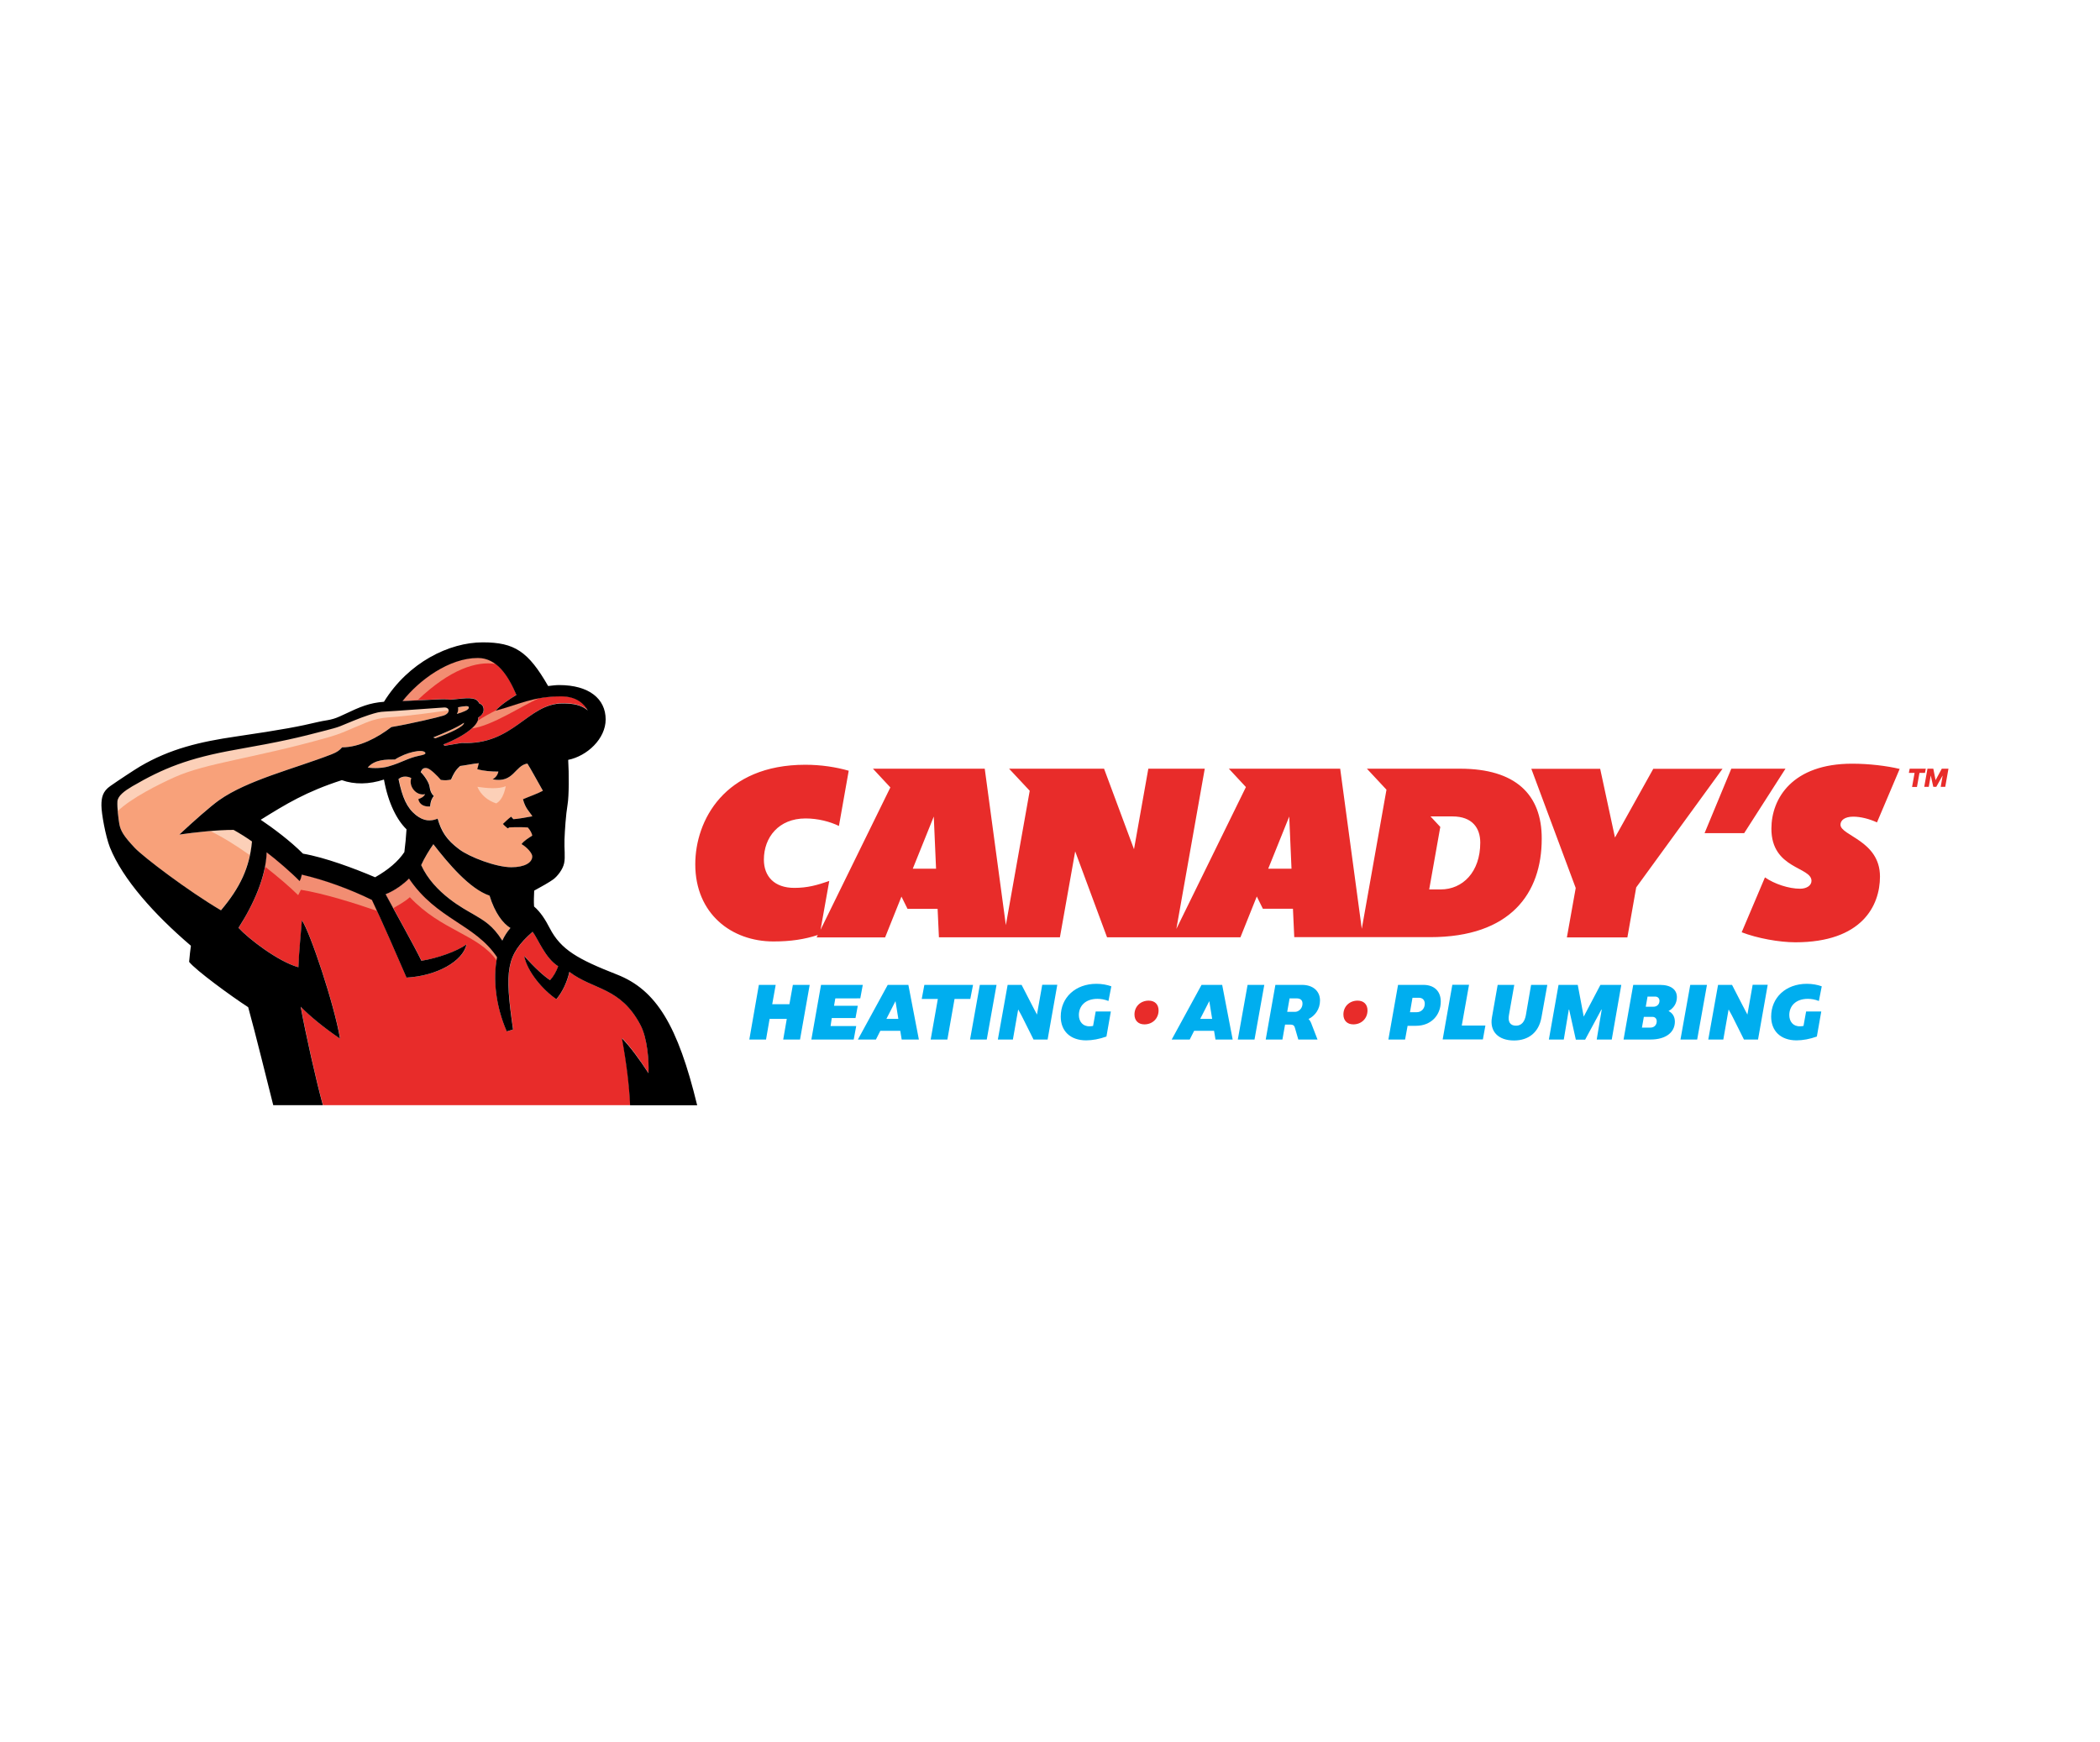
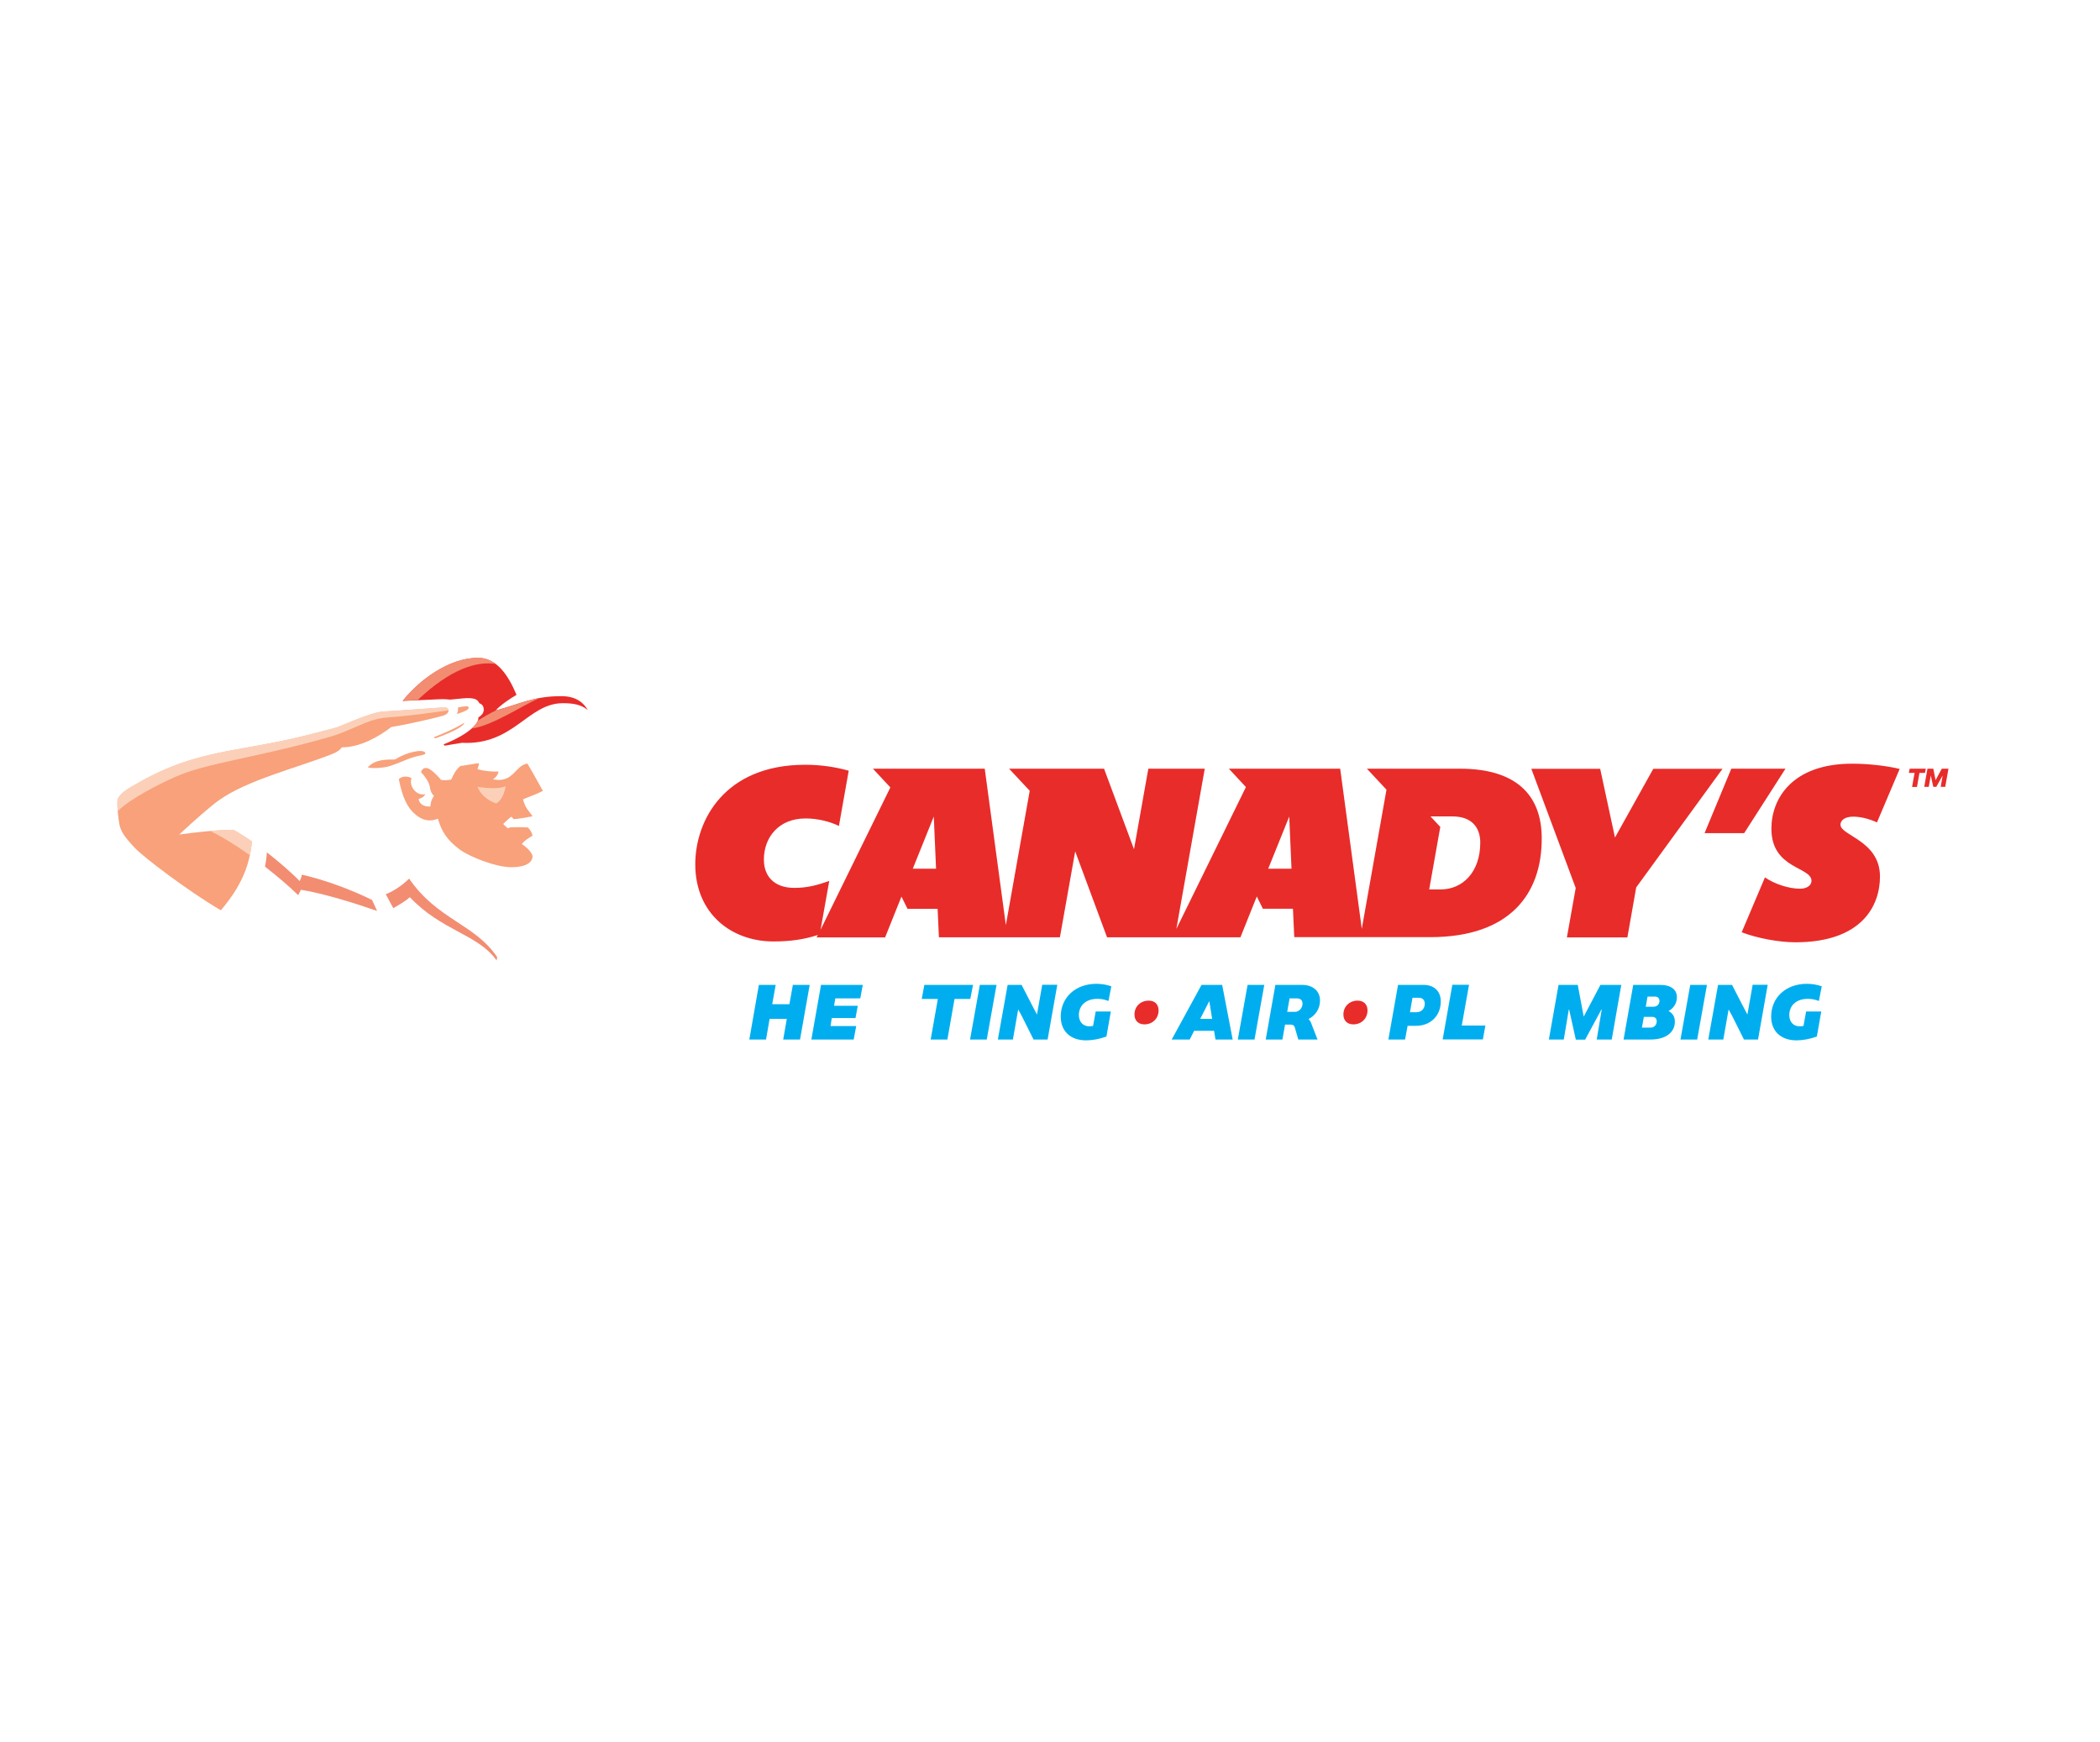
<svg xmlns="http://www.w3.org/2000/svg" version="1.1" id="Layer_1" x="0px" y="0px" viewBox="0 0 176 146" style="enable-background:new 0 0 176 146;" xml:space="preserve">
  <style type="text/css">
	.st0{fill:#00AEEF;}
	.st1{fill:#E82C2A;}
	.st2{fill:#F8A17A;}
	.st3{fill:#FCD0B8;}
	.st4{fill:#F28D72;}
</style>
  <g>
    <g>
      <path class="st0" d="M67.86,82.55l-0.81,4.58h-1.41l0.3-1.73h-1.44l-0.3,1.73h-1.4l0.8-4.58h1.41l-0.29,1.62h1.44l0.29-1.62H67.86    z" />
      <path class="st0" d="M70.01,83.67L69.9,84.3h1.99l-0.19,1.03h-1.99L69.61,86h2.15l-0.21,1.13H68l0.81-4.58h3.5l-0.21,1.13H70.01z" />
-       <path class="st0" d="M75.45,86.4h-1.67l-0.37,0.73H71.9l2.5-4.58h1.73l0.88,4.58h-1.44L75.45,86.4z M75.29,85.4l-0.24-1.49    l-0.76,1.49H75.29z" />
      <path class="st0" d="M81.32,83.73h-1.32l-0.6,3.4H78l0.6-3.4h-1.35l0.22-1.18h4.08L81.32,83.73z" />
      <path class="st0" d="M81.3,87.13l0.82-4.58h1.4l-0.82,4.58H81.3z" />
      <path class="st0" d="M88.61,82.55l-0.81,4.58h-1.18l-0.82-1.64c-0.3-0.62-0.41-0.75-0.45-0.86h-0.02l-0.44,2.5h-1.26l0.82-4.58    h1.17l0.86,1.67c0.3,0.6,0.38,0.7,0.42,0.81h0.01l0.44-2.49H88.61z" />
      <path class="st0" d="M91.83,84.78h1.27l-0.37,2.1c-0.58,0.21-1.19,0.32-1.7,0.32c-1.35,0-2.13-0.8-2.13-1.99    c0-1.6,1.23-2.75,2.99-2.75c0.46,0,0.89,0.08,1.25,0.21l-0.24,1.23c-0.32-0.13-0.64-0.18-0.92-0.18c-1.02,0-1.56,0.6-1.56,1.36    c0,0.53,0.32,0.96,0.9,0.94c0.1,0,0.19-0.01,0.29-0.03L91.83,84.78z" />
      <path class="st1" d="M95.08,85.03c0-0.68,0.52-1.16,1.19-1.16c0.52,0,0.83,0.32,0.83,0.82c0,0.67-0.5,1.17-1.19,1.17    C95.39,85.86,95.08,85.53,95.08,85.03z" />
      <path class="st0" d="M101.75,86.4h-1.67l-0.37,0.73h-1.51l2.5-4.58h1.73l0.88,4.58h-1.44L101.75,86.4z M101.59,85.4l-0.24-1.49    l-0.76,1.49H101.59z" />
      <path class="st0" d="M103.74,87.13l0.82-4.58h1.4l-0.82,4.58H103.74z" />
      <path class="st0" d="M109.94,85.89l0.48,1.24h-1.61l-0.26-0.9c-0.06-0.21-0.09-0.34-0.39-0.35h-0.46l-0.22,1.25h-1.4l0.81-4.58    h2.23c0.93,0,1.51,0.53,1.51,1.31c0,0.73-0.42,1.28-0.96,1.55C109.8,85.54,109.88,85.71,109.94,85.89z M108.54,84.81    c0.29,0,0.6-0.27,0.62-0.64c0.02-0.33-0.15-0.49-0.51-0.49h-0.57l-0.2,1.13H108.54z" />
      <path class="st1" d="M112.59,85.03c0-0.68,0.52-1.16,1.19-1.16c0.52,0,0.83,0.32,0.83,0.82c0,0.67-0.5,1.17-1.19,1.17    C112.9,85.86,112.59,85.53,112.59,85.03z" />
      <path class="st0" d="M120.75,83.94c0,1.17-0.83,2.04-2.07,2.04h-0.71l-0.21,1.15h-1.4l0.81-4.58h2.12    C120.23,82.55,120.75,83.11,120.75,83.94z M119.41,84.13c0-0.3-0.18-0.5-0.49-0.5h-0.54l-0.21,1.21h0.55    C119.11,84.85,119.41,84.55,119.41,84.13z" />
      <path class="st0" d="M124.49,85.96l-0.21,1.16h-3.37l0.81-4.58h1.4l-0.61,3.42H124.49z" />
-       <path class="st0" d="M129.68,82.55l-0.49,2.72c-0.22,1.26-1.08,1.94-2.3,1.94c-1.33,0-2.06-0.77-1.85-1.94l0.48-2.72h1.39    l-0.45,2.55c-0.09,0.54,0.1,0.87,0.6,0.87c0.45,0,0.72-0.33,0.82-0.87l0.44-2.55H129.68z" />
      <path class="st0" d="M135.88,82.55l-0.8,4.58h-1.26l0.42-2.51h-0.03l-0.22,0.41l-1.14,2.11h-0.78l-0.47-2.11    c-0.03-0.12-0.05-0.25-0.09-0.41h-0.03l-0.42,2.51h-1.25l0.81-4.58h1.61l0.5,2.66l1.4-2.66H135.88z" />
      <path class="st0" d="M140.37,85.63c0,0.9-0.76,1.5-2.04,1.5h-2.26l0.81-4.58h2.24c0.93,0,1.42,0.4,1.42,1.03    c0,0.53-0.29,0.94-0.7,1.16C140.17,84.91,140.37,85.21,140.37,85.63z M138.85,85.6c0-0.23-0.15-0.37-0.36-0.37h-0.72l-0.16,0.9    h0.71C138.62,86.14,138.85,85.92,138.85,85.6z M139.08,83.89c0-0.21-0.14-0.36-0.36-0.36h-0.64l-0.15,0.85h0.66    C138.86,84.38,139.08,84.18,139.08,83.89z" />
      <path class="st0" d="M140.84,87.13l0.82-4.58h1.4l-0.82,4.58H140.84z" />
      <path class="st0" d="M148.15,82.55l-0.81,4.58h-1.18l-0.82-1.64c-0.3-0.62-0.41-0.75-0.45-0.86h-0.02l-0.44,2.5h-1.26l0.82-4.58    h1.17l0.86,1.67c0.3,0.6,0.38,0.7,0.42,0.81h0.01l0.44-2.49H148.15z" />
      <path class="st0" d="M151.37,84.78h1.27l-0.37,2.1c-0.58,0.21-1.19,0.32-1.7,0.32c-1.35,0-2.13-0.8-2.13-1.99    c0-1.6,1.23-2.75,2.99-2.75c0.46,0,0.89,0.08,1.25,0.21l-0.24,1.23c-0.32-0.13-0.64-0.18-0.92-0.18c-1.02,0-1.56,0.6-1.56,1.36    c0,0.53,0.31,0.96,0.9,0.94c0.1,0,0.19-0.01,0.29-0.03L151.37,84.78z" />
    </g>
    <path class="st1" d="M122.37,64.43h-7.81l1.64,1.76l-2.07,11.66l-1.81-13.42h-9.33l1.43,1.54l-5.83,11.89l2.38-13.43h-4.73   l-1.2,6.75l-2.51-6.75h-7.96l1.73,1.85l-2,11.26l-1.77-13.11h-9.37l1.46,1.57l-5.85,11.93l0.73-4.09   c-1.02,0.35-1.81,0.58-2.93,0.58c-1.67,0-2.55-0.96-2.55-2.37c0-1.86,1.24-3.45,3.49-3.45c1.03,0,2.04,0.26,2.8,0.63l0.82-4.63   c-1.05-0.3-2.29-0.5-3.64-0.5c-6.78,0-9.22,4.68-9.22,8.34c0,4.15,3.04,6.47,6.55,6.47c1.47,0,2.61-0.18,3.72-0.54l-0.1,0.2h5.74   l1.37-3.42l0.51,1.03h2.52l0.11,2.38h10.14l1.28-7.2l2.67,7.2h11.18l1.37-3.42l0.51,1.03h2.52l0.11,2.38h11.38   c6.76,0,9.36-3.69,9.36-8.24C129.23,66.58,127,64.43,122.37,64.43z M76.5,72.81l1.76-4.37l0.19,4.37H76.5z M106.29,72.81l1.76-4.37   l0.19,4.37H106.29z M120.74,74.55h-0.96l0.93-5.24l-0.82-0.88h1.84c1.67,0,2.33,0.98,2.33,2.2   C124.06,73.09,122.59,74.55,120.74,74.55z M144.37,64.43l-7.24,9.95l-0.74,4.19h-5.07l0.74-4.14l-3.72-9.99h5.77l1.24,5.76   l3.21-5.76H144.37z M146.18,69.83h-3.32l2.24-5.4h4.54L146.18,69.83z M157.56,73.47c0,2.45-1.52,5.51-7.09,5.51   c-1.36,0-3.21-0.34-4.5-0.84l1.95-4.6c0.79,0.55,1.99,0.95,2.95,0.95c0.53,0,0.95-0.26,0.95-0.66c0-1.19-3.36-0.98-3.36-4.37   c0-2.54,1.76-5.45,6.77-5.45c1.4,0,2.9,0.18,3.98,0.44l-1.9,4.48c-0.64-0.29-1.36-0.48-1.99-0.48c-0.72,0-1.07,0.31-1.07,0.67   C154.24,70.05,157.56,70.45,157.56,73.47z M161.33,64.78h-0.46l-0.21,1.18h-0.41l0.21-1.18h-0.48l0.07-0.35h1.35L161.33,64.78z    M163.3,64.43l-0.27,1.52h-0.38l0.16-0.93h-0.01c-0.03,0.05-0.06,0.1-0.08,0.14l-0.44,0.79h-0.25l-0.18-0.79   c-0.01-0.04-0.02-0.09-0.03-0.14h-0.01l-0.16,0.93h-0.38l0.27-1.52h0.49l0.19,0.96l0.52-0.96H163.3z" />
    <g>
-       <path class="st1" d="M54.36,89.95c0.05-1-0.1-2.93-0.67-4.03c-1.67-3.2-3.94-2.92-5.96-4.46c-0.2,0.91-0.63,1.74-1.09,2.29    c-1.11-0.75-2.45-2.3-2.7-3.63c0.93,1.05,1.69,1.72,2.17,2.03c0.27-0.29,0.53-0.71,0.68-1.16c-1.1-0.68-1.66-2.25-2.14-2.89    c-2.23,1.96-2.36,3.19-1.64,8.19l-0.53,0.16c-0.92-2.09-1.18-4.37-0.81-6.22c-1.86-2.79-5.04-3.15-7.38-6.59    c-0.44,0.44-1.18,1.01-1.96,1.31c0.56,1.06,2.44,4.42,3,5.58c1.39-0.22,2.93-0.78,3.78-1.37c-0.31,1.41-2.48,2.64-5.03,2.78    c-0.81-1.88-2.07-4.76-2.9-6.51c-1.83-0.9-3.99-1.69-5.88-2.12c-0.03,0.18-0.09,0.36-0.18,0.54c-0.74-0.76-1.97-1.81-2.76-2.41    c-0.06,1.99-1.06,4.29-2.36,6.33c0.84,0.91,3.32,2.83,5.02,3.3c0.03-1.16,0.22-2.96,0.29-3.94c0.69,1.01,2.72,7.07,3.2,9.93    c-1.36-0.93-2.49-1.84-3.3-2.68c0.4,2.21,1.3,6.23,1.86,8.25h25.76c-0.08-1.65-0.29-3.43-0.69-5.62    C52.84,87.73,53.65,88.85,54.36,89.95z" />
      <path class="st1" d="M43.29,58.24c-0.68-1.62-1.64-3.1-3.23-3.1c-2.41,0-4.92,1.85-6.31,3.61c1.14-0.05,2.14-0.1,3.03-0.14    c0.4-0.02,0.72,0,0.96,0.03c0.35-0.03,0.65-0.07,1.01-0.1c0.48-0.05,0.86-0.03,1.08,0.06c0.17,0.07,0.28,0.2,0.34,0.34    c0.16,0.06,0.29,0.16,0.34,0.32c0.1,0.32-0.01,0.63-0.42,0.87c0.08,0.56-0.98,1.5-2.92,2.26c0.04,0.04,0.07,0.07,0.1,0.11    c0.44-0.08,0.87-0.14,1.44-0.24c4.36,0.22,5.51-3.32,8.47-3.32c0.86,0,1.57,0.12,2.09,0.59c-0.32-0.58-0.94-1.18-2.23-1.18    c-2.33,0-3.42,0.65-5.5,1.2C41.97,59.07,42.78,58.54,43.29,58.24z" />
      <g>
        <path class="st2" d="M44.2,64c-1.06,0.16-1.14,1.67-2.89,1.32c0.26-0.16,0.42-0.39,0.48-0.65c-0.53,0.02-1.22-0.04-1.77-0.2     c0.04-0.13,0.11-0.34,0.13-0.5c-0.33,0.01-1.22,0.21-1.56,0.23c-0.4,0.34-0.56,0.66-0.77,1.14c-0.24,0.05-0.53,0.08-0.85,0.03     c-0.26-0.32-0.87-0.93-1.14-0.98c-0.26-0.05-0.42,0-0.55,0.33c0.26,0.24,0.69,0.84,0.74,1.21c0.05,0.37,0.16,0.61,0.36,0.79     c-0.12,0.13-0.28,0.4-0.31,0.88c-0.5,0.03-0.9-0.16-0.99-0.62c0.21-0.08,0.44-0.17,0.57-0.41c-0.79,0.16-1.4-0.71-1.16-1.35     c-0.21-0.13-0.73-0.24-1.07,0.08c0.32,1.55,0.7,2.41,1.46,3.02c0.66,0.53,1.25,0.53,1.82,0.3c0.32,1.09,0.76,1.78,1.81,2.57     c0.88,0.66,3.1,1.5,4.36,1.5c1.12,0,1.76-0.37,1.76-0.91c0-0.26-0.45-0.76-0.9-1.03c0.24-0.32,0.58-0.5,0.9-0.71     c-0.03-0.19-0.16-0.44-0.37-0.68c-0.29-0.03-0.95-0.04-1.53-0.01l-0.16,0.08c0,0-0.32-0.26-0.4-0.37     c0.08-0.08,0.5-0.48,0.69-0.61l0.19,0.21c0.21,0,1.01-0.13,1.59-0.24C44.36,68,44.04,67.79,43.83,67     c0.48-0.21,1.19-0.45,1.67-0.71C44.99,65.38,44.44,64.38,44.2,64z" />
-         <path class="st2" d="M36.32,70.76c-0.34,0.49-0.76,1.17-1.02,1.75c1.08,2.39,3.7,3.72,4.32,4.09c0.97,0.57,1.66,0.95,2.48,2.24     c0.18-0.4,0.41-0.76,0.68-1.07c-0.63-0.37-1.33-1.28-1.75-2.71C39.35,74.5,37.55,72.36,36.32,70.76z" />
        <path class="st2" d="M30.91,59.93c-0.74,0.24-1.8,0.69-2.38,0.93c-0.38,0.16-0.66,0.22-1.14,0.34c-2.38,0.64-3.75,0.95-7.6,1.63     c-4.01,0.71-6.11,1.57-8.71,3.08c-0.65,0.38-1.22,0.79-1.24,1.27c-0.03,0.48,0.08,1.43,0.16,1.88c0.11,0.6,0.39,1.04,1.3,2.01     c0.71,0.76,4.42,3.59,7.21,5.23c1.61-1.91,2.4-3.59,2.6-5.77c-0.44-0.3-1.04-0.69-1.54-0.97c-1.32-0.01-3.29,0.21-4.55,0.39     c1.22-1.14,2.63-2.38,3.32-2.87c2.39-1.7,6.4-2.67,9.45-3.86c0.49-0.19,0.66-0.34,0.87-0.58c1.46,0,2.99-0.82,4.13-1.7     c1.7-0.29,3.93-0.82,4.36-0.96c0.61-0.19,0.55-0.71,0.05-0.68c-1.84,0.12-3.95,0.29-4.93,0.34     C31.8,59.66,31.58,59.72,30.91,59.93z" />
        <path class="st2" d="M39.28,59.33c0.01-0.2-0.31-0.14-0.9-0.04c0.03,0.18,0.01,0.37-0.1,0.56C38.84,59.68,39.28,59.5,39.28,59.33     z" />
        <path class="st2" d="M36.5,61.88c1.28-0.46,2.41-0.99,2.4-1.3c-0.6,0.41-1.77,0.91-2.58,1.23L36.5,61.88z" />
        <path class="st2" d="M35.15,63.34c0.3-0.06,0.59-0.12,0.48-0.27c-0.24-0.31-1.57-0.02-2.53,0.59c-0.72,0-1.69-0.02-2.28,0.67     c0.5,0.09,1.27,0.04,1.74-0.09C33.72,63.89,34.14,63.55,35.15,63.34z" />
      </g>
      <path class="st3" d="M17.6,69.65c0.98,0.46,2.16,1.19,3.34,2.03c0.08-0.37,0.14-0.76,0.18-1.16c-0.44-0.3-1.04-0.69-1.54-0.97    C19,69.55,18.3,69.59,17.6,69.65z" />
      <path class="st3" d="M27.34,61.85c1.42-0.4,1.66-0.6,3.36-1.29c0.7-0.28,1.28-0.39,1.84-0.43c1.83-0.12,4.27-0.49,5.06-0.59    c0-0.15-0.14-0.27-0.39-0.26c-1.84,0.12-3.95,0.29-4.93,0.34c-0.48,0.03-0.7,0.08-1.37,0.29c-0.74,0.24-1.8,0.69-2.38,0.93    c-0.38,0.16-0.66,0.22-1.14,0.34c-2.38,0.64-3.75,0.95-7.6,1.63c-4.01,0.71-6.11,1.57-8.71,3.08c-0.65,0.38-1.22,0.79-1.24,1.27    c-0.01,0.21,0,0.51,0.03,0.82c1.12-1.08,3.44-2.25,4.79-2.85C17.33,63.94,21.17,63.58,27.34,61.85z" />
      <path class="st3" d="M41.59,67.34c0.41-0.23,0.65-0.72,0.8-1.44c-0.65,0.26-1.6,0.16-2.38,0.05    C40.3,66.64,40.89,67.11,41.59,67.34z" />
      <path class="st4" d="M41.67,80.23c-1.86-2.79-5.04-3.15-7.38-6.59c-0.44,0.44-1.18,1.01-1.96,1.31c0.14,0.27,0.37,0.68,0.63,1.17    c0.46-0.28,0.93-0.51,1.39-0.92c2.66,2.83,5.73,3.11,7.27,5.3C41.64,80.41,41.65,80.31,41.67,80.23z" />
      <g>
        <path class="st4" d="M41.55,55.65c-0.43-0.32-0.92-0.52-1.49-0.52c-2.41,0-4.92,1.85-6.31,3.61c0.44-0.02,0.85-0.04,1.25-0.06     C37.75,56.07,39.95,55.4,41.55,55.65z" />
        <path class="st4" d="M39.53,61.06c1.71-0.21,4.22-1.92,5.68-2.55c-1.25,0.22-2.22,0.66-3.68,1.05c-0.48,0.24-1.05,0.55-1.5,0.86     C39.96,60.61,39.79,60.83,39.53,61.06z" />
      </g>
      <path class="st4" d="M31.18,75.43c-1.83-0.9-3.99-1.69-5.88-2.12c-0.03,0.18-0.09,0.36-0.18,0.54c-0.74-0.76-1.97-1.81-2.76-2.41    c-0.01,0.39-0.07,0.79-0.15,1.2c1.05,0.82,2.04,1.66,2.78,2.39l0.23-0.45c1.86,0.29,4.57,1.14,6.38,1.77    C31.46,76.02,31.31,75.71,31.18,75.43z" />
-       <path d="M51.7,81.68c-3.26-1.28-4.69-2.07-5.63-3.89c-0.35-0.68-0.76-1.34-1.31-1.81c-0.03-0.41-0.01-0.89,0.01-1.33    c0.56-0.3,1.33-0.74,1.61-0.95c0.34-0.26,0.79-0.82,0.9-1.35c0.11-0.53,0-1.22,0.03-1.99c0.03-0.77,0.11-2.04,0.26-2.94    c0.12-0.71,0.12-2.6,0.05-3.73c1.58-0.32,3.14-1.76,3.14-3.39c0-1.72-1.38-2.88-3.9-2.88c-0.25,0-0.61,0.04-0.92,0.08    c-1.67-2.9-2.81-3.66-5.48-3.66c-2.8,0-6.23,1.67-8.28,4.98c-1.23,0.1-1.95,0.4-3.34,1.06c-0.55,0.26-0.78,0.35-1.13,0.43    c-0.34,0.08-0.51,0.08-1.04,0.2c-1.56,0.37-2.86,0.63-6.88,1.22c-3.03,0.44-5.53,1.03-8.05,2.51c-0.47,0.28-1.85,1.19-2.49,1.64    C8.6,66.33,8.5,66.85,8.5,67.51c0,0.66,0.34,2.56,0.71,3.51c1.07,2.67,3.72,5.63,6.79,8.25c-0.05,0.38-0.11,0.83-0.15,1.35    c0.55,0.7,3.5,2.86,4.95,3.8c0.58,2.08,1.71,6.68,2.1,8.21h4.16c-0.56-2.02-1.46-6.05-1.86-8.25c0.81,0.83,1.94,1.75,3.3,2.68    c-0.48-2.87-2.51-8.93-3.2-9.93c-0.07,0.97-0.26,2.77-0.29,3.94c-1.7-0.47-4.18-2.39-5.02-3.3c1.31-2.04,2.3-4.34,2.36-6.33    c0.79,0.6,2.01,1.64,2.76,2.41c0.1-0.17,0.15-0.36,0.18-0.54c1.89,0.43,4.05,1.22,5.88,2.12c0.83,1.75,2.09,4.63,2.9,6.51    c2.55-0.14,4.72-1.37,5.03-2.78c-0.85,0.59-2.39,1.14-3.78,1.37c-0.56-1.17-2.44-4.52-3-5.58c0.78-0.3,1.52-0.87,1.96-1.31    c2.33,3.44,5.51,3.8,7.38,6.59c-0.37,1.85-0.1,4.14,0.81,6.22l0.53-0.16c-0.72-4.99-0.59-6.23,1.64-8.19    c0.48,0.64,1.05,2.21,2.14,2.89c-0.16,0.45-0.41,0.87-0.68,1.16c-0.48-0.31-1.24-0.98-2.17-2.03c0.25,1.33,1.59,2.88,2.7,3.63    c0.47-0.56,0.89-1.38,1.09-2.29c2.02,1.54,4.28,1.26,5.96,4.46c0.58,1.11,0.72,3.03,0.67,4.03c-0.71-1.09-1.52-2.21-2.23-2.93    c0.4,2.19,0.61,3.97,0.69,5.62h5.62C56.81,85.97,55.01,82.97,51.7,81.68z M11.3,71.07c-0.91-0.97-1.19-1.41-1.3-2.01    c-0.08-0.45-0.19-1.4-0.16-1.88c0.03-0.48,0.6-0.89,1.24-1.27c2.59-1.51,4.7-2.37,8.71-3.08c3.85-0.68,5.21-1,7.6-1.63    c0.48-0.13,0.76-0.19,1.14-0.34c0.58-0.24,1.64-0.69,2.38-0.93c0.66-0.21,0.89-0.27,1.37-0.29c0.98-0.05,3.09-0.22,4.93-0.34    c0.5-0.03,0.56,0.48-0.05,0.68c-0.43,0.14-2.66,0.67-4.36,0.96c-1.14,0.88-2.68,1.7-4.13,1.7c-0.21,0.24-0.39,0.39-0.87,0.58    c-3.05,1.19-7.06,2.16-9.45,3.86c-0.69,0.49-2.11,1.74-3.32,2.87c1.26-0.18,3.23-0.4,4.55-0.39c0.5,0.28,1.11,0.66,1.54,0.97    c-0.2,2.18-0.99,3.86-2.6,5.77C15.72,74.65,12.02,71.83,11.3,71.07z M31.44,73.53c-1.74-0.74-4.19-1.66-6.05-1.98    c-1.05-1.06-2.53-2.16-3.54-2.84c2.11-1.31,3.79-2.35,6.8-3.32c1.05,0.38,2.3,0.36,3.53-0.05c0.36,2.02,1.12,3.43,1.89,4.17    c-0.04,0.65-0.1,1.29-0.18,1.91C33.36,72.21,32.56,72.89,31.44,73.53z M42.1,78.84c-0.82-1.29-1.51-1.67-2.48-2.24    c-0.63-0.37-3.24-1.7-4.32-4.09c0.26-0.58,0.68-1.27,1.02-1.75c1.24,1.6,3.03,3.74,4.71,4.31c0.43,1.42,1.12,2.34,1.75,2.71    C42.51,78.09,42.28,78.44,42.1,78.84z M38.7,62.27c-0.57,0.1-1.01,0.16-1.44,0.24c-0.03-0.03-0.06-0.07-0.1-0.11    c1.94-0.76,3-1.7,2.92-2.26c0.41-0.24,0.52-0.55,0.42-0.87c-0.05-0.16-0.18-0.26-0.34-0.32c-0.06-0.14-0.17-0.27-0.34-0.34    c-0.22-0.09-0.6-0.11-1.08-0.06c-0.36,0.03-0.66,0.07-1.01,0.1c-0.23-0.04-0.55-0.05-0.96-0.03c-0.89,0.04-1.89,0.09-3.03,0.14    c1.39-1.76,3.9-3.61,6.31-3.61c1.59,0,2.54,1.48,3.23,3.1c-0.51,0.3-1.32,0.83-1.75,1.32c2.08-0.56,3.17-1.2,5.5-1.2    c1.28,0,1.91,0.61,2.23,1.18c-0.52-0.47-1.23-0.59-2.09-0.59C44.21,58.95,43.06,62.48,38.7,62.27z M38.29,59.84    c0.11-0.19,0.13-0.37,0.1-0.56c0.58-0.1,0.91-0.16,0.9,0.04C39.28,59.5,38.84,59.68,38.29,59.84z M36.31,61.81    c0.81-0.32,1.99-0.82,2.58-1.23c0.01,0.31-1.12,0.84-2.4,1.3L36.31,61.81z M35.15,63.34c-1.01,0.21-1.42,0.56-2.59,0.9    c-0.47,0.14-1.24,0.18-1.74,0.09c0.59-0.69,1.56-0.67,2.28-0.67c0.95-0.61,2.29-0.9,2.53-0.59    C35.74,63.22,35.44,63.28,35.15,63.34z M44.2,64c0.24,0.37,0.79,1.38,1.3,2.28c-0.48,0.26-1.19,0.5-1.67,0.71    c0.21,0.79,0.53,1.01,0.79,1.43c-0.58,0.11-1.38,0.24-1.59,0.24l-0.19-0.21c-0.19,0.13-0.61,0.53-0.69,0.61    c0.08,0.11,0.4,0.37,0.4,0.37l0.16-0.08c0.58-0.03,1.24-0.02,1.53,0.01c0.21,0.24,0.34,0.49,0.37,0.68    c-0.32,0.21-0.66,0.4-0.9,0.71c0.45,0.26,0.9,0.76,0.9,1.03c0,0.53-0.64,0.91-1.76,0.91c-1.26,0-3.48-0.84-4.36-1.5    c-1.06-0.79-1.5-1.49-1.81-2.57c-0.57,0.23-1.15,0.23-1.82-0.3c-0.76-0.61-1.14-1.47-1.46-3.02c0.34-0.32,0.86-0.21,1.07-0.08    c-0.24,0.64,0.37,1.51,1.16,1.35c-0.13,0.24-0.36,0.33-0.57,0.41c0.09,0.46,0.49,0.65,0.99,0.62c0.03-0.48,0.19-0.75,0.31-0.88    c-0.2-0.18-0.31-0.42-0.36-0.79c-0.05-0.37-0.48-0.97-0.74-1.21c0.13-0.33,0.29-0.38,0.55-0.33c0.26,0.05,0.87,0.66,1.14,0.98    c0.32,0.05,0.61,0.03,0.85-0.03c0.21-0.48,0.37-0.79,0.77-1.14c0.34-0.03,1.23-0.22,1.56-0.23c-0.03,0.16-0.1,0.37-0.13,0.5    c0.56,0.16,1.24,0.21,1.77,0.2c-0.05,0.26-0.21,0.49-0.48,0.65C43.06,65.67,43.14,64.16,44.2,64z" />
    </g>
  </g>
</svg>